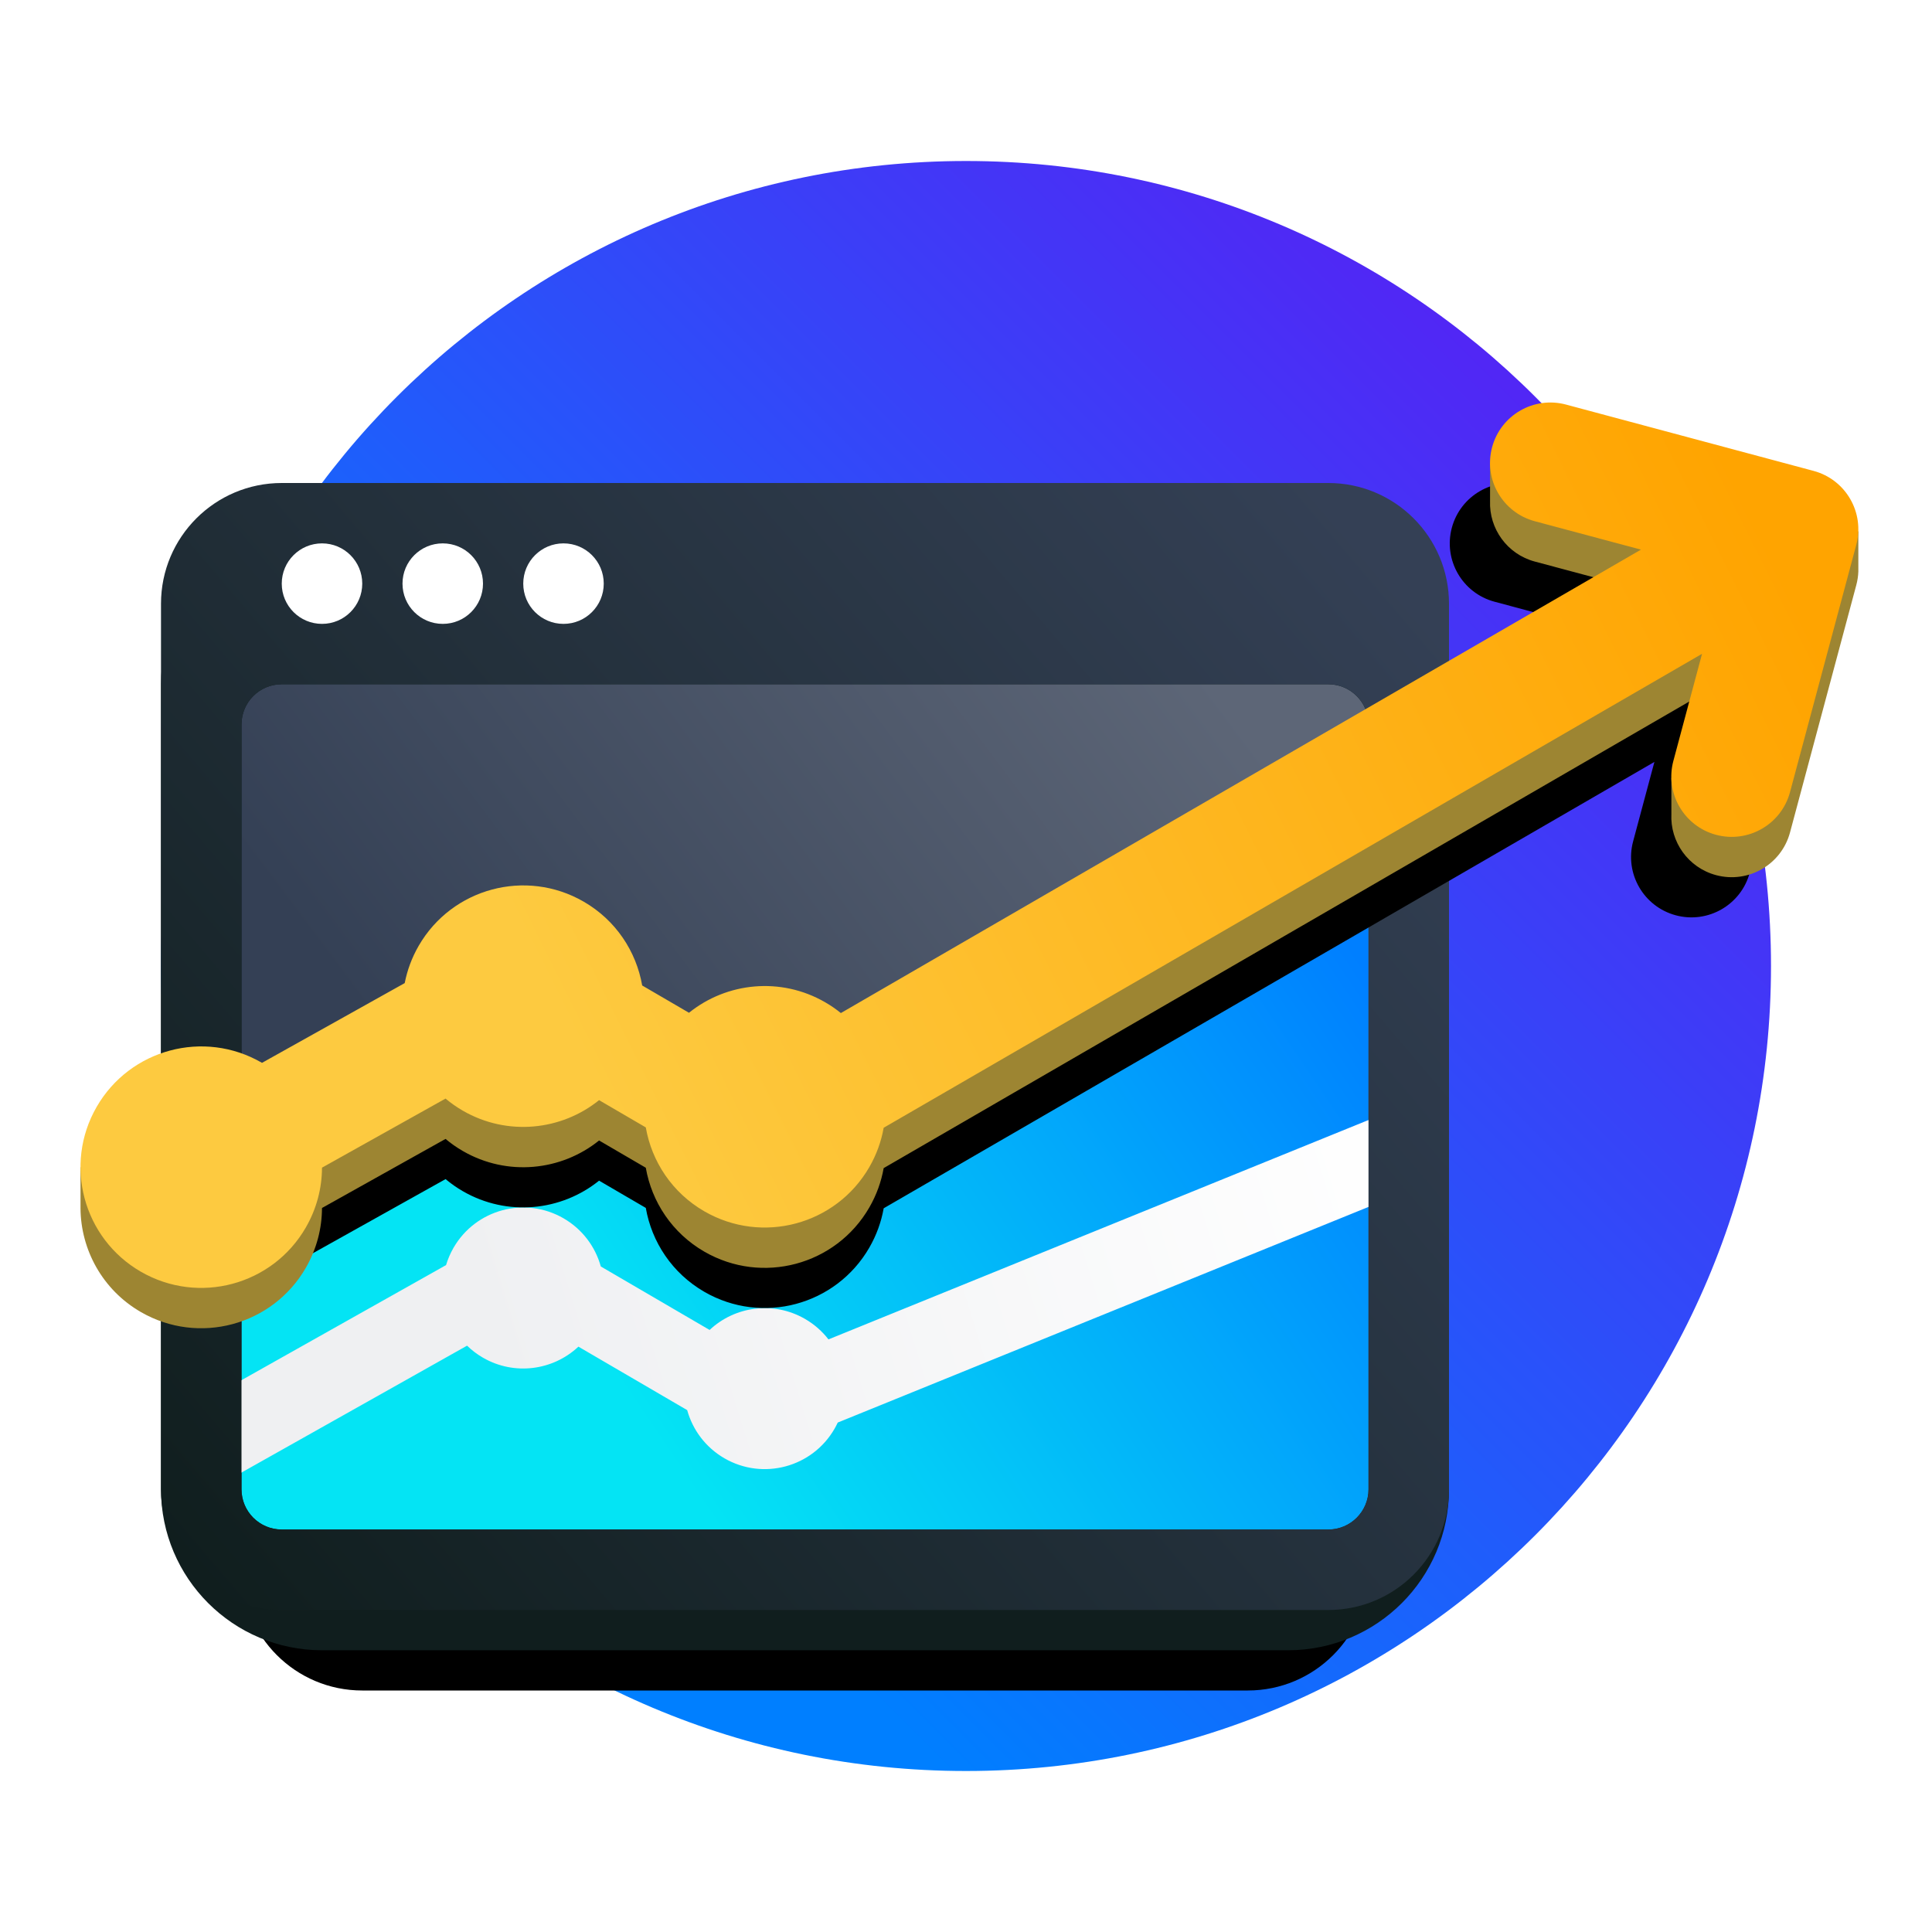
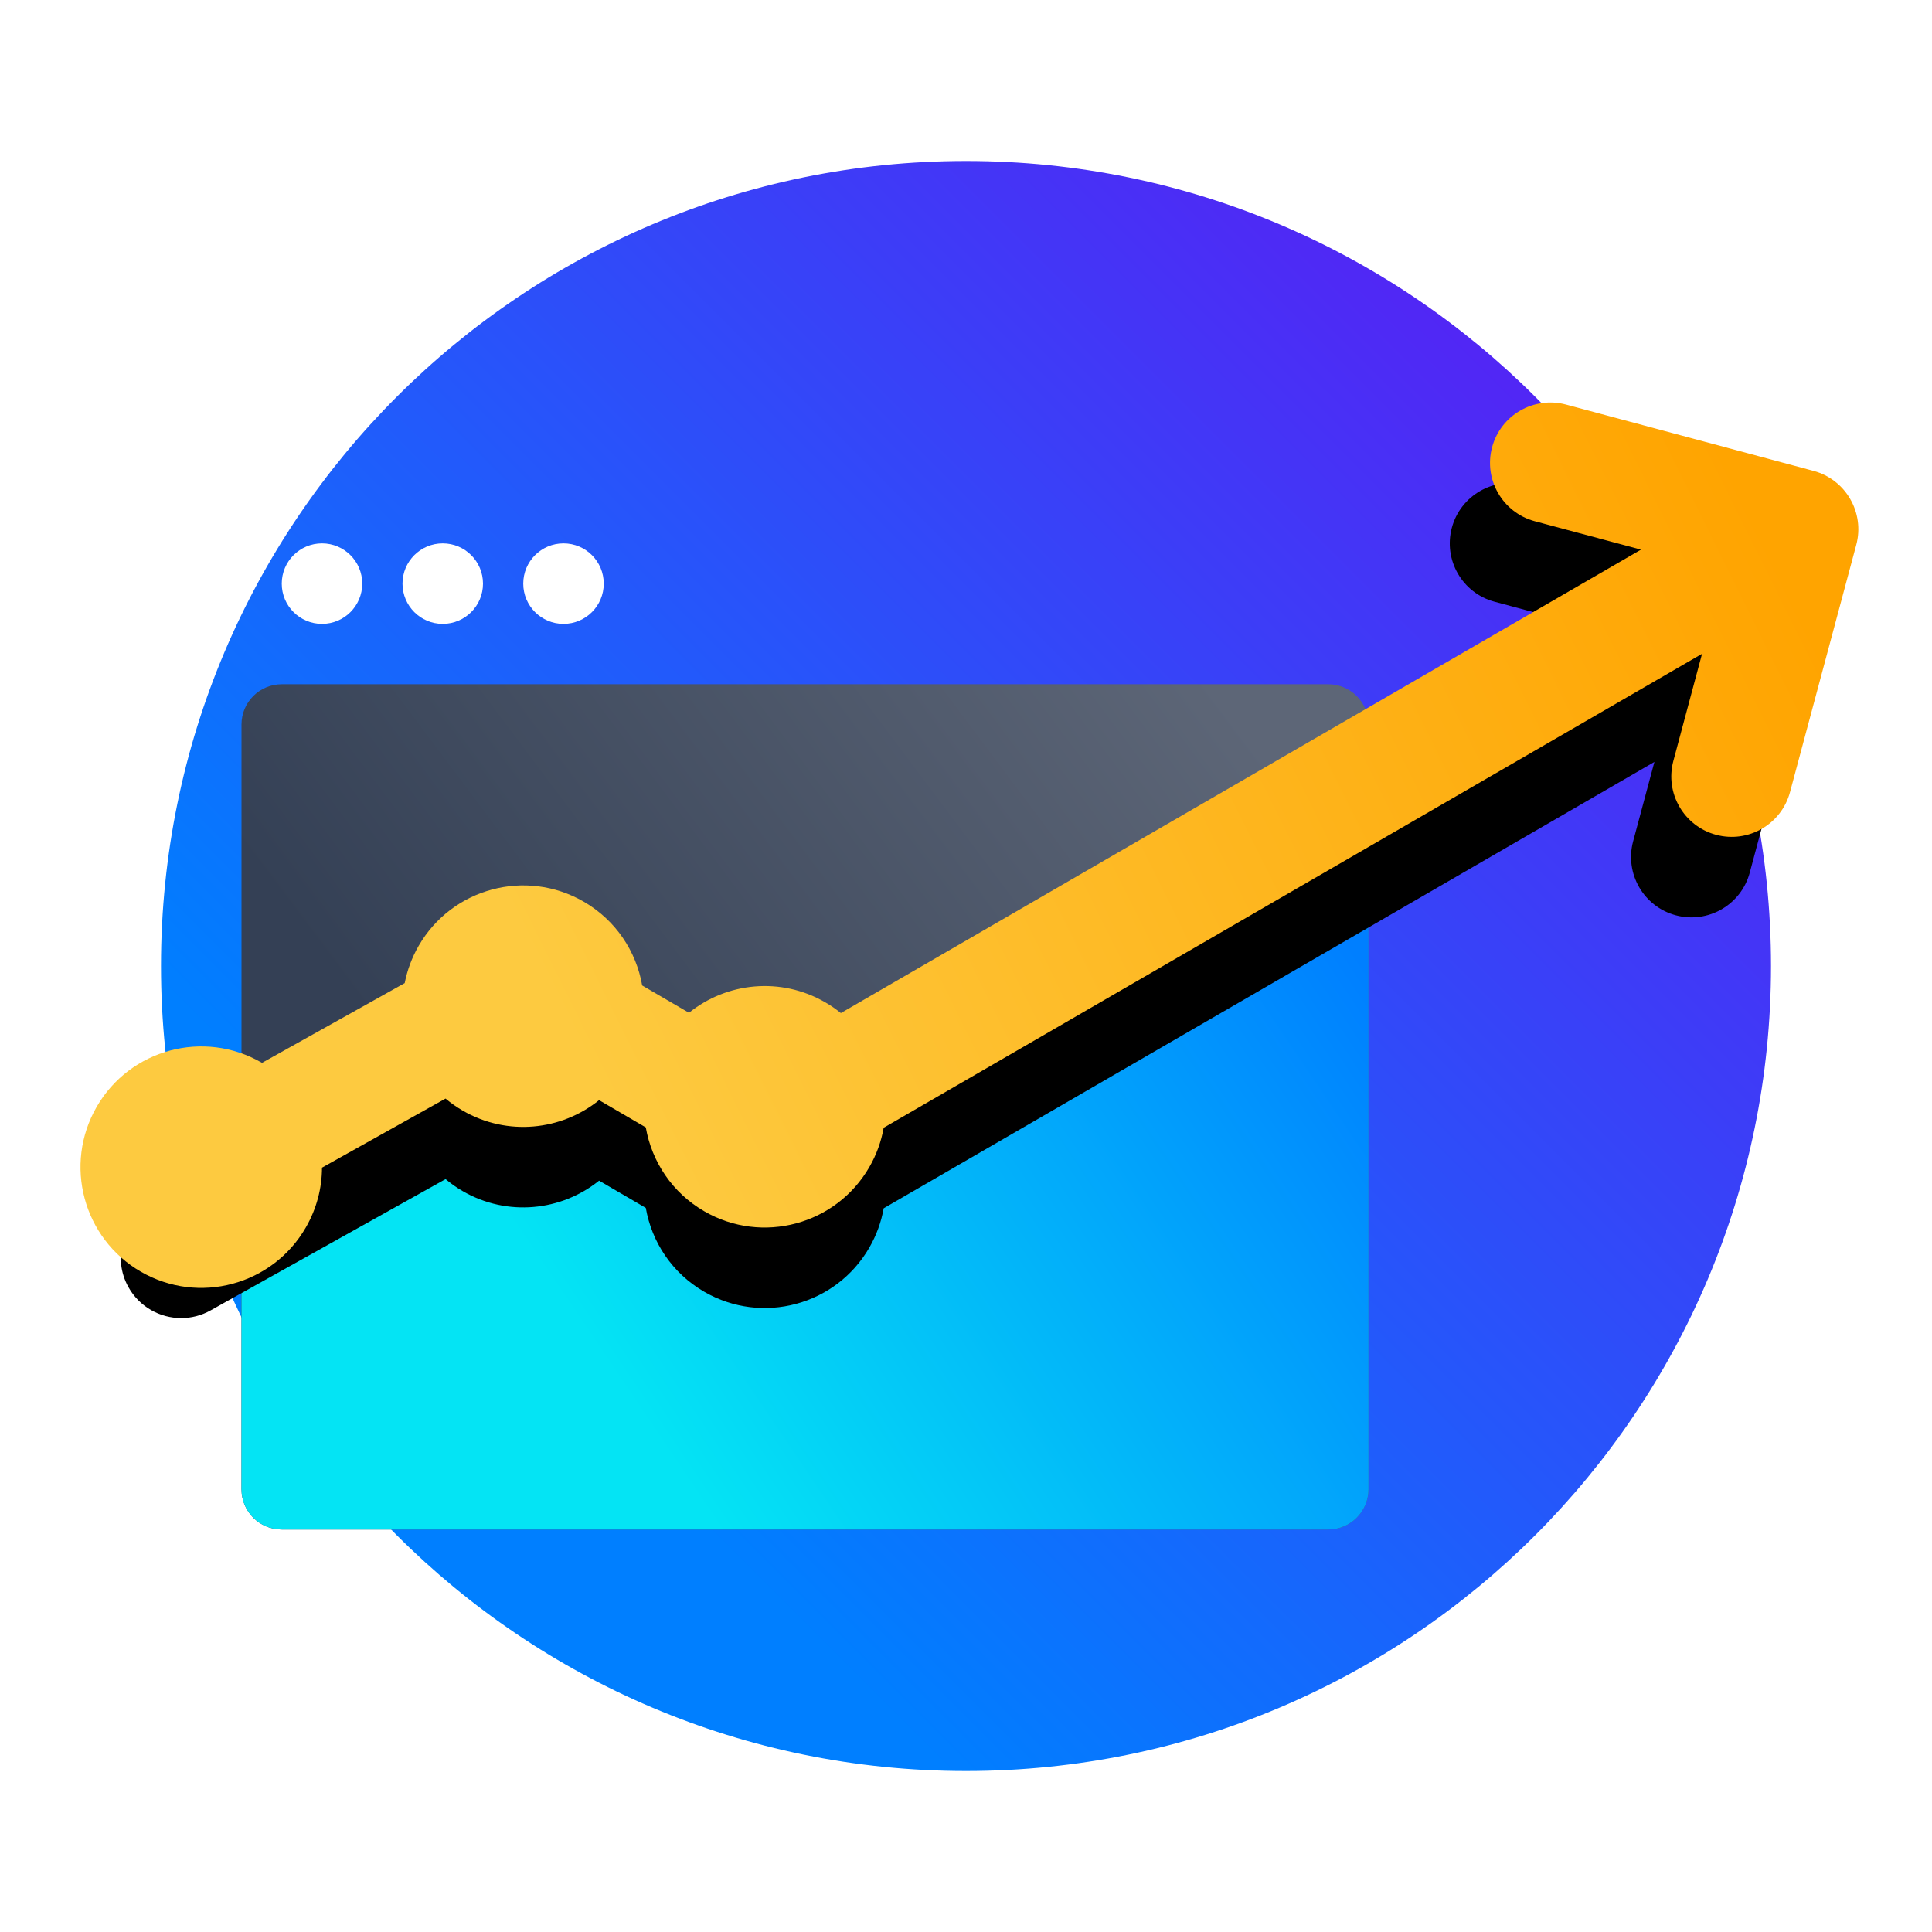
<svg xmlns="http://www.w3.org/2000/svg" xmlns:xlink="http://www.w3.org/1999/xlink" width="96px" height="96px" viewBox="0 0 96 96" version="1.1">
  <title>Icons (Solution)/TraceDock/4. Dark diapositive/2. TraceDock dark diapositive96px</title>
  <defs>
    <linearGradient x1="0%" y1="100%" x2="100%" y2="0%" id="linearGradient-1">
      <stop stop-color="#007FFF" offset="0%" />
      <stop stop-color="#007FFF" offset="24.65%" />
      <stop stop-color="#6610F2" offset="100%" />
    </linearGradient>
-     <path d="M14,20 L58,20 C61.314,20 64,22.686 64,26 L64,70 C64,73.314 61.314,76 58,76 L14,76 C10.686,76 8,73.314 8,70 L8,26 C8,22.686 10.686,20 14,20 Z" id="path-2" />
    <filter x="-13.4%" y="-13.4%" width="126.8%" height="126.8%" filterUnits="objectBoundingBox" id="filter-3">
      <feOffset dx="0" dy="0" in="SourceAlpha" result="shadowOffsetOuter1" />
      <feGaussianBlur stdDeviation="2.5" in="shadowOffsetOuter1" result="shadowBlurOuter1" />
      <feColorMatrix values="0 0 0 0 0.063   0 0 0 0 0.118   0 0 0 0 0.118  0 0 0 0.3 0" type="matrix" in="shadowBlurOuter1" />
    </filter>
    <linearGradient x1="3.57353036e-13%" y1="78.125%" x2="99.004%" y2="22.435%" id="linearGradient-4">
      <stop stop-color="#344055" offset="0%" />
      <stop stop-color="#344055" offset="25%" />
      <stop stop-color="#5D6677" offset="100%" />
    </linearGradient>
    <linearGradient x1="0%" y1="73.023%" x2="100%" y2="26.977%" id="linearGradient-5">
      <stop stop-color="#04E4F4" offset="0%" />
      <stop stop-color="#04E4F4" offset="24.722%" />
      <stop stop-color="#007FFF" offset="100%" />
    </linearGradient>
    <linearGradient x1="0%" y1="54.576%" x2="100%" y2="45.424%" id="linearGradient-6">
      <stop stop-color="#EFF0F2" offset="0%" />
      <stop stop-color="#EFF0F2" offset="24.731%" />
      <stop stop-color="#FFFFFF" offset="100%" />
    </linearGradient>
    <linearGradient x1="-3.483%" y1="88.281%" x2="98.777%" y2="12.655%" id="linearGradient-7">
      <stop stop-color="#101E1E" offset="0%" />
      <stop stop-color="#344055" offset="100%" />
    </linearGradient>
    <path d="M71.815,16.103 L84.116,19.399 C85.716,19.828 86.666,21.473 86.237,23.073 L82.945,35.36 C82.516,36.96 80.871,37.91 79.27,37.481 C77.67,37.052 76.72,35.407 77.149,33.807 L78.207,29.859 C70.522,34.31 57.756,41.703 39.91,52.039 C39.791,52.71 39.555,53.372 39.195,53.995 C37.539,56.864 33.87,57.848 31,56.191 C29.397,55.266 28.383,53.711 28.089,52.02 L25.768,50.666 C23.895,52.177 21.21,52.467 19,51.191 C18.691,51.013 18.404,50.811 18.14,50.589 L6.464,57.113 C6.002,57.372 5.499,57.495 5.004,57.495 C3.952,57.495 2.932,56.941 2.382,55.958 C1.574,54.512 2.091,52.684 3.538,51.876 L16.11,44.849 C16.234,44.214 16.463,43.588 16.804,42.997 C18.461,40.127 22.131,39.144 25,40.801 C26.602,41.725 27.615,43.277 27.91,44.968 L30.235,46.324 C32.108,44.814 34.791,44.525 37,45.801 C37.279,45.961 37.539,46.141 37.782,46.338 C54.141,36.863 67.182,29.31 76.906,23.678 L70.262,21.899 C68.662,21.47 67.712,19.825 68.141,18.224 C68.57,16.624 70.215,15.674 71.815,16.103 Z" id="path-8" />
    <filter x="-8.9%" y="-18.1%" width="117.8%" height="136.1%" filterUnits="objectBoundingBox" id="filter-9">
      <feOffset dx="0" dy="0" in="SourceAlpha" result="shadowOffsetOuter1" />
      <feGaussianBlur stdDeviation="2.5" in="shadowOffsetOuter1" result="shadowBlurOuter1" />
      <feColorMatrix values="0 0 0 0 0.063   0 0 0 0 0.118   0 0 0 0 0.118  0 0 0 0.3 0" type="matrix" in="shadowBlurOuter1" />
    </filter>
    <linearGradient x1="0%" y1="62.402%" x2="100%" y2="37.598%" id="linearGradient-10">
      <stop stop-color="#FDCA40" offset="0%" />
      <stop stop-color="#FDCA40" offset="24.609%" />
      <stop stop-color="#FFA400" offset="100%" />
    </linearGradient>
  </defs>
  <g id="Icons-(Solution)/TraceDock/4.-Dark-diapositive/2.-TraceDock-dark-diapositive96px" stroke="none" stroke-width="1" fill="none" fill-rule="evenodd">
    <g id="Icons-(Solution)/TraceDock/1.-3D/1.-Light-positive-primary/2.-TraceDock-light-positive-primary-96px" transform="translate(4, 8)">
      <path d="M84,40 C84,62.091 66.091,80 44,80 C21.909,80 4,62.091 4,40 C4,17.909 21.909,0 44,0 C66.091,0 84,17.909 84,40" id="Gradient" fill="url(#linearGradient-1)" />
      <g id="Shadow" style="mix-blend-mode: multiply;" fill="black" fill-opacity="1">
        <use filter="url(#filter-3)" xlink:href="#path-2" />
      </g>
-       <path d="M12,18 L60,18 C64.418,18 68,21.582 68,26 L68,66 C68,70.418 64.418,74 60,74 L12,74 C7.582,74 4,70.418 4,66 L4,26 C4,21.582 7.582,18 12,18 Z" id="Solid" fill="#101E1E" />
      <path d="M8,28 L8,66 C8,67.105 8.895,68 10,68 L62,68 C63.105,68 64,67.105 64,66 L64,28 C64,26.895 63.105,26 62,26 L10,26 C8.895,26 8,26.895 8,28 Z" id="Solid" fill="url(#linearGradient-4)" />
      <path d="M8,48.838 L22,41.662 L34,46.358 L64,30 L64,66 C64,67.105 63.105,68 62,68 L10,68 C8.895,68 8,67.105 8,66 L8,48.838 L8,48.838 Z" id="Solid" fill="url(#linearGradient-5)" />
-       <path d="M66.753,50.853 L37.627,62.686 C37.577,62.792 37.523,62.897 37.464,63 C36.359,64.912 33.913,65.568 32,64.464 C31.054,63.917 30.416,63.043 30.146,62.068 L24.741,58.914 C23.489,60.092 21.566,60.368 20,59.464 C19.706,59.294 19.441,59.092 19.208,58.865 L6.981,65.743 C6.67,65.917 6.334,66 6.002,66 C5.303,66 4.057,62.798 5.02,62.256 L18.165,54.861 C18.253,54.567 18.376,54.278 18.536,54 C19.641,52.088 22.087,51.432 24,52.536 C24.945,53.082 25.583,53.956 25.854,54.931 L31.26,58.085 C32.512,56.907 34.435,56.633 36,57.536 C36.466,57.805 36.857,58.154 37.166,58.554 L65.247,47.146 C66.27,46.732 67.776,50.437 66.753,50.853 Z" id="Solid" fill="url(#linearGradient-6)" />
-       <path d="M62,16 C65.314,16 68,18.686 68,22 L68,66 C68,69.314 65.314,72 62,72 L10,72 C6.686,72 4,69.314 4,66 L4,22 C4,18.686 6.686,16 10,16 L62,16 Z M62,26 L10,26 C8.895,26 8,26.895 8,28 L8,66 C8,67.105 8.895,68 10,68 L62,68 C63.105,68 64,67.105 64,66 L64,28 C64,26.895 63.105,26 62,26 Z" id="Solid" fill="url(#linearGradient-7)" />
      <path d="M24,23 C22.895,23 22,22.105 22,21 C22,19.895 22.895,19 24,19 C25.105,19 26,19.895 26,21 C26,22.105 25.105,23 24,23 M18,23 C16.895,23 16,22.105 16,21 C16,19.895 16.895,19 18,19 C19.105,19 20,19.895 20,21 C20,22.105 19.105,23 18,23 M12,23 C10.895,23 10,22.105 10,21 C10,19.895 10.895,19 12,19 C13.105,19 14,19.895 14,21 C14,22.105 13.105,23 12,23" id="Solid" fill="#FFFFFF" />
      <g id="Shadow" style="mix-blend-mode: multiply;" fill="black" fill-opacity="1">
        <use filter="url(#filter-9)" xlink:href="#path-8" />
      </g>
-       <path d="M73.815,14.107 L86.116,17.403 C86.746,17.572 87.276,17.93 87.66,18.4 L88.34,18.4 L88.34,20.4 C88.331,20.624 88.298,20.851 88.237,21.077 L84.945,33.364 C84.516,34.964 82.871,35.914 81.27,35.485 C79.882,35.113 78.983,33.825 79.05,32.445 L79.05,30.65 L79.46,30.649 L80.574,26.491 L39.909,50.043 C39.791,50.713 39.556,51.375 39.195,51.999 C37.539,54.869 33.87,55.852 31,54.195 C29.397,53.27 28.383,51.716 28.089,50.024 L25.768,48.67 C23.895,50.181 21.21,50.471 19,49.195 C18.691,49.017 18.403,48.814 18.139,48.592 L12,52.024 C11.997,53.036 11.737,54.06 11.195,54.999 C9.539,57.869 5.87,58.852 3,57.195 C1.088,56.091 0.013,54.092 0,52.032 L0,50 L0.343,49.999 C0.464,49.659 0.617,49.325 0.804,49.001 C2.461,46.131 6.131,45.148 9,46.805 L9.019,46.816 L16.11,42.853 C16.234,42.218 16.463,41.592 16.804,41.001 C18.461,38.131 22.131,37.148 25,38.805 C26.602,39.729 27.615,41.282 27.91,42.972 L30.235,44.328 C32.108,42.819 34.791,42.529 37,43.805 C37.279,43.966 37.539,44.145 37.782,44.342 L77.538,21.315 L72.262,19.903 C70.885,19.534 69.989,18.264 70.04,16.896 L70.04,15 L70.807,14.999 C71.538,14.187 72.688,13.805 73.815,14.107 Z" id="Solid" fill="#9D8532" />
      <path d="M73.815,12.103 L86.101,15.395 L86.116,15.399 C87.716,15.828 88.666,17.473 88.237,19.073 L84.945,31.36 C84.516,32.96 82.871,33.91 81.27,33.481 C79.67,33.052 78.72,31.407 79.149,29.807 L80.574,24.487 L39.909,48.038 C39.791,48.709 39.556,49.371 39.195,49.995 C37.539,52.864 33.87,53.848 31,52.191 C29.397,51.266 28.383,49.711 28.089,48.02 L25.768,46.666 C23.895,48.177 21.21,48.467 19,47.191 C18.691,47.012 18.403,46.81 18.139,46.588 L12,50.02 C11.997,51.032 11.737,52.056 11.195,52.995 C9.539,55.864 5.87,56.848 3,55.191 C0.131,53.535 -0.852,49.865 0.804,46.997 C2.461,44.127 6.131,43.144 9,44.801 L9.019,44.812 L16.11,40.849 C16.234,40.214 16.463,39.588 16.804,38.997 C18.461,36.127 22.131,35.144 25,36.801 C26.602,37.725 27.615,39.277 27.91,40.968 L30.235,42.324 C32.108,40.814 34.791,40.525 37,41.801 C37.279,41.961 37.539,42.141 37.782,42.338 L77.538,19.311 L72.262,17.899 C70.662,17.47 69.712,15.825 70.141,14.224 C70.57,12.624 72.215,11.674 73.815,12.103 Z" id="Solid" fill="url(#linearGradient-10)" />
    </g>
  </g>
</svg>